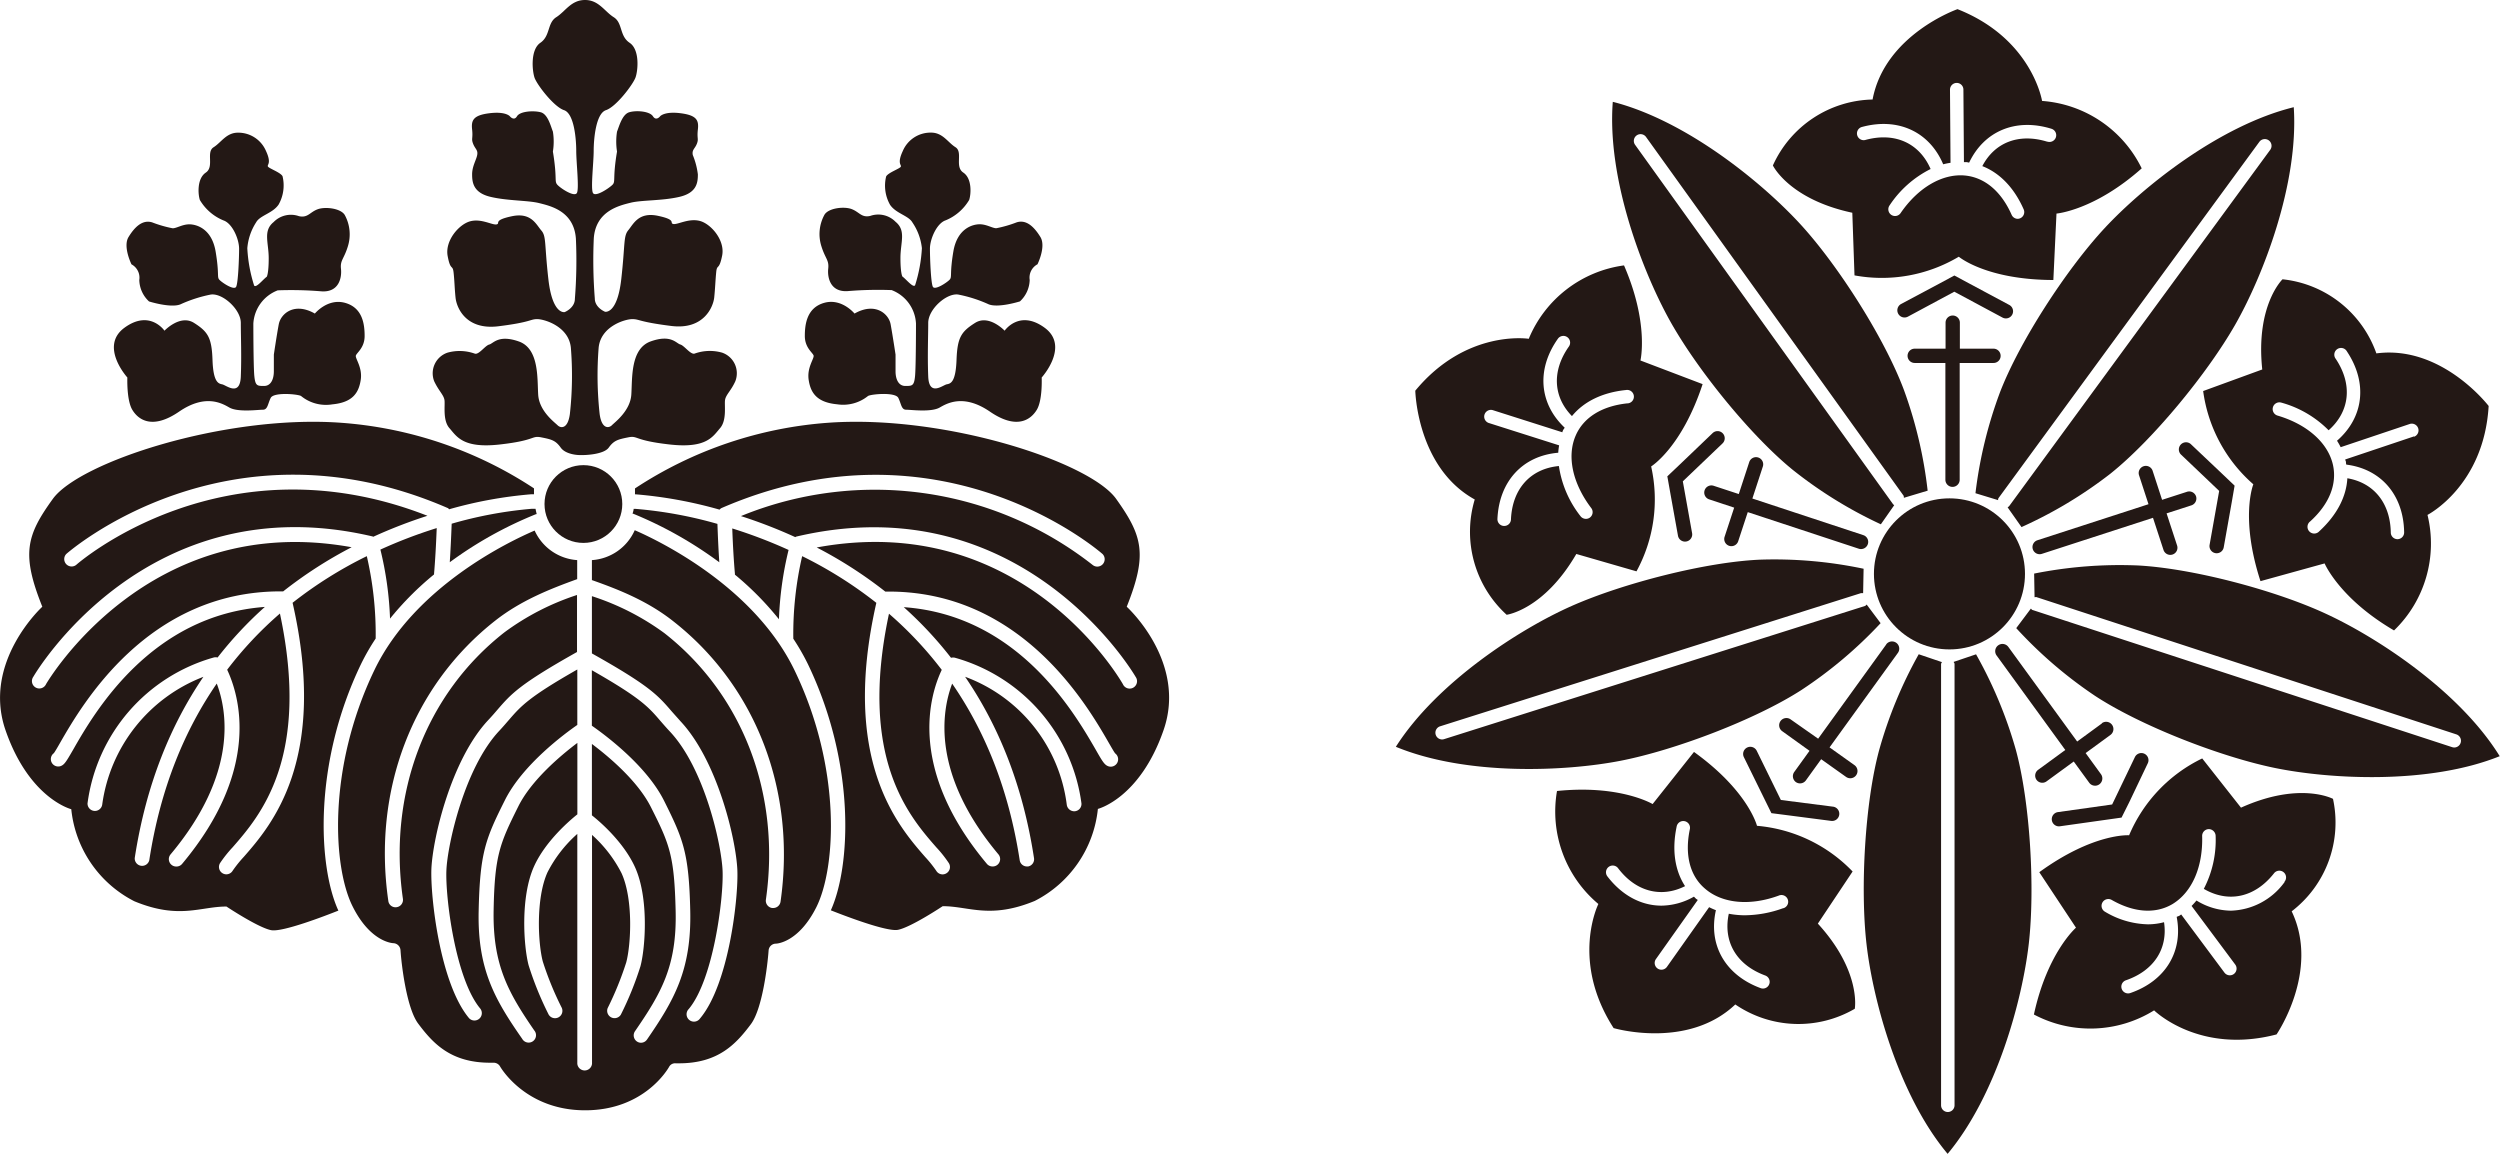
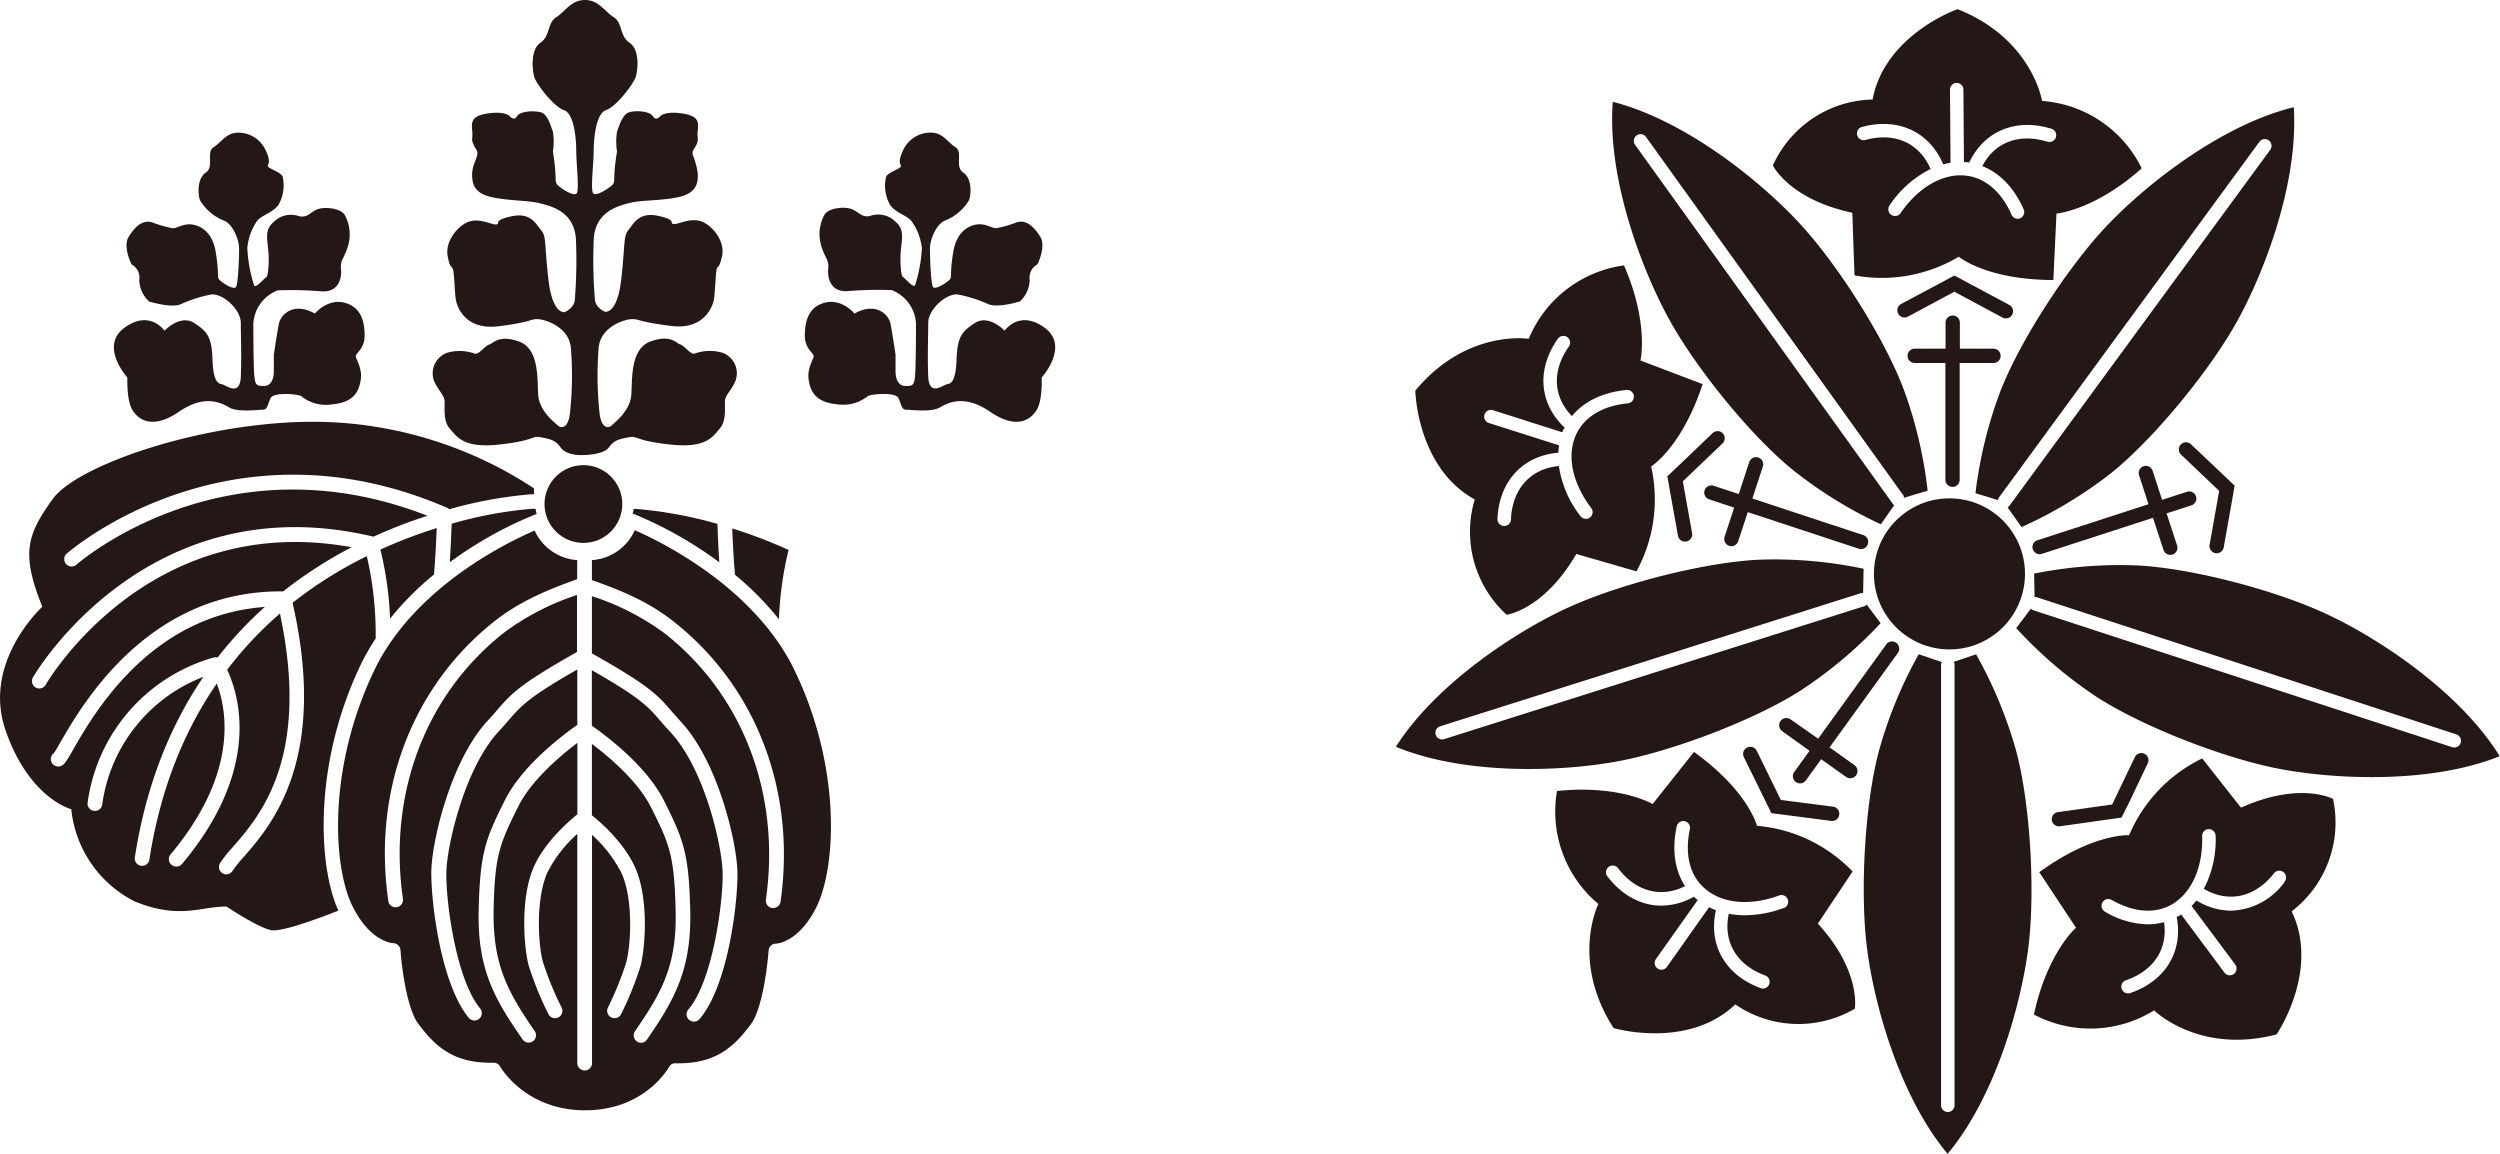
<svg xmlns="http://www.w3.org/2000/svg" width="423.04" height="195.25" viewBox="0 0 423.04 195.25">
  <defs>
    <style>.cls-1{fill:#231815;}</style>
  </defs>
  <path class="cls-1" d="M298.47,135l-3.38-6.88a1.21,1.21,0,0,1,2.18-1.07l4.08,8.32,8.83,1.13a1.21,1.21,0,0,1-.31,2.41l-7.24-.94-2.88-.37Z" />
  <path class="cls-1" d="M307.61,156.29l5.88-8.82a25.44,25.44,0,0,0-16.18-7.73s-1.47-5.89-10.66-12.5l-7,8.82s-5.51-3.31-16.18-2.21a20.4,20.4,0,0,0,7,19.12s-4.78,9.56,2.58,21c0,0,12.5,3.68,20.59-4a18.93,18.93,0,0,0,20.22.73S315,164.37,307.61,156.29Zm-5.87-2.61a19.43,19.43,0,0,1-6.53,1.2,14.81,14.81,0,0,1-2.67-.26c-1,4.69,1.27,8.65,6.17,10.45a1.14,1.14,0,0,1-.39,2.21,1.13,1.13,0,0,1-.39-.07c-6-2.21-8.9-7.33-7.57-13.19-.4-.15-.77-.32-1.15-.51l-7.14,10.1a1.14,1.14,0,0,1-.93.48,1.12,1.12,0,0,1-.66-.21,1.14,1.14,0,0,1-.27-1.59l7.08-10c-.09-.08-.21-.13-.3-.21s-.23-.24-.35-.35a11.34,11.34,0,0,1-5.49,1.52c-3.41,0-6.69-1.71-9.19-5a1.14,1.14,0,0,1,1.82-1.37c3,4,7.31,5.11,11.36,3.07-1.73-2.65-2.25-6.12-1.43-10.05a1.14,1.14,0,1,1,2.23.46c-.88,4.26,0,7.82,2.56,10,2.88,2.51,7.55,3,12.49,1.19a1.14,1.14,0,1,1,.77,2.14Z" />
  <path class="cls-1" d="M341.11,126.87a73.85,73.85,0,0,0-6.73-16.15L330.6,112c0,.12.14.21.14.35v74.68a1.14,1.14,0,1,1-2.28,0V112.38c0-.13.1-.22.14-.34l-3.92-1.33A73.56,73.56,0,0,0,318,126.87c-2.42,8.88-3.23,23.42-2.16,32.85s5.39,25.57,13.73,35.53c8.34-10,12.65-26.12,13.73-35.53S343.53,135.75,341.11,126.87Z" />
  <path class="cls-1" d="M356.16,138.75l-7.59,1.07a1.21,1.21,0,1,1-.33-2.4l9.17-1.29,3.84-8a1.21,1.21,0,1,1,2.18,1.05l-3.14,6.59L359,138.35Z" />
  <path class="cls-1" d="M394.78,135.18s-5.6-3-15.57,1.49l-6.56-8.33a25.42,25.42,0,0,0-12.37,13s-6-.43-15.2,6.25l6.21,9.39s-4.85,4.21-7.12,14.69a20.41,20.41,0,0,0,20.34-.7s7.6,7.51,20.72,4.07c0,0,7.38-10.74,2.56-20.83A18.93,18.93,0,0,0,394.78,135.18Zm-8.2,14.09a11.6,11.6,0,0,1-9.09,4.83,11.29,11.29,0,0,1-5.81-1.72,12,12,0,0,1-.83.92l7.39,9.92a1.14,1.14,0,0,1-1.83,1.36l-7.32-9.84c-.1.07-.19.15-.29.21s-.32.12-.47.2c1.12,5.81-1.85,10.82-7.85,12.89a1.17,1.17,0,0,1-.37.06,1.14,1.14,0,0,1-.37-2.22c4.75-1.64,7.12-5.35,6.45-9.83a10.56,10.56,0,0,1-2.74.36,14.7,14.7,0,0,1-7.25-2.13,1.14,1.14,0,1,1,1.13-2c3.77,2.16,7.43,2.41,10.31.69,3.28-2,5.15-6.26,5-11.5a1.14,1.14,0,0,1,1.11-1.17,1.17,1.17,0,0,1,1.17,1.11,17.9,17.9,0,0,1-2,9c4.14,2.42,8.62,1.49,11.86-2.61a1.14,1.14,0,1,1,1.79,1.41Z" />
  <path class="cls-1" d="M393.54,103.84c-8.62-4-22.69-7.7-31.89-8.16a73.82,73.82,0,0,0-17.44,1.38l.07,4c.13,0,.25-.07.38,0l71,23.21a1.14,1.14,0,0,1-.36,2.22,1.27,1.27,0,0,1-.36-.06l-71-23.21c-.12,0-.18-.16-.28-.24l-2.48,3.31a73.71,73.71,0,0,0,13.26,11.41c7.69,5.07,21.26,10.36,30.55,12.26s26,2.83,38-2C416.17,116.91,402.15,107.8,393.54,103.84Z" />
  <path class="cls-1" d="M377.63,85.08l-1.34,7.54a1.21,1.21,0,0,1-2.39-.43l1.62-9.12-6.45-6.14a1.21,1.21,0,1,1,1.68-1.75l5.28,5,2.1,2Z" />
-   <path class="cls-1" d="M421.12,68.7s-7.91-10.36-19-8.9a18.93,18.93,0,0,0-15.88-12.54s-4.58,4.39-3.43,15.26l-10,3.65a25.42,25.42,0,0,0,8.49,15.78s-2.29,5.62,1.21,16.39l10.85-3s2.5,5.93,11.75,11.34a20.41,20.41,0,0,0,5.66-19.55S420.32,82.25,421.12,68.7Zm-12.65,5.15-11.62,3.9c0,.12.08.23.11.35s0,.35.08.52c5.86.74,9.68,5.12,9.78,11.46a1.14,1.14,0,0,1-1.12,1.16h0a1.14,1.14,0,0,1-1.14-1.12c-.08-5-2.88-8.43-7.35-9.19-.17,3.16-1.8,6.26-4.78,9a1.14,1.14,0,1,1-1.52-1.69c3.23-2.92,4.59-6.32,3.86-9.59-.85-3.73-4.35-6.84-9.38-8.33a1.14,1.14,0,1,1,.65-2.19,18,18,0,0,1,8,4.68c3.59-3.18,4.1-7.73,1.21-12.08a1.14,1.14,0,1,1,1.89-1.26c3.55,5.34,2.84,11.18-1.68,15.11a11.32,11.32,0,0,1,.62,1.09l11.73-3.94a1.14,1.14,0,0,1,.72,2.16Z" />
  <path class="cls-1" d="M388.14,18.14c-12.62,3.1-25.64,13.59-32.08,20.55S341.69,57.86,338.4,66.46a73.69,73.69,0,0,0-4.12,17l3.83,1.17c0-.12,0-.25.09-.37L382.32,24a1.14,1.14,0,0,1,1.84,1.35L340,85.62a1.18,1.18,0,0,1-.28.23l2.35,3.34a73.8,73.8,0,0,0,15-9c7.21-5.74,16.45-17,21.15-25.23S389,31.11,388.14,18.14Z" />
  <path class="cls-1" d="M333.28,48,340,51.6a1.21,1.21,0,1,1-1.14,2.14l-8.16-4.38-7.85,4.22a1.21,1.21,0,1,1-1.15-2.14L328.15,48l2.56-1.38Z" />
  <path class="cls-1" d="M345.55,17.08S343.86,6.53,331.24,1.55c0,0-12.3,4.3-14.37,15.29A18.94,18.94,0,0,0,300,28s2.75,5.72,13.44,8l.37,10.6a25.44,25.44,0,0,0,17.65-3.16s4.63,3.92,16,3.94l.53-11.24s6.41-.53,14.42-7.65A20.4,20.4,0,0,0,345.55,17.08Zm.89,6.9c-4.82-1.49-8.91.12-11,4.13,2.95,1.15,5.39,3.66,7,7.32a1.14,1.14,0,0,1-.58,1.5,1.2,1.2,0,0,1-.46.1,1.14,1.14,0,0,1-1-.68c-1.77-4-4.58-6.34-7.92-6.65-3.78-.34-7.86,2-10.84,6.32a1.14,1.14,0,1,1-1.87-1.3,17.89,17.89,0,0,1,6.92-6.12c-1.91-4.4-6.08-6.3-11.1-4.9a1.14,1.14,0,0,1-.61-2.19c6.17-1.71,11.5.77,13.84,6.29a11.68,11.68,0,0,1,1.24-.25l-.09-12.37a1.14,1.14,0,0,1,1.13-1.15h0a1.13,1.13,0,0,1,1.14,1.13l.09,12.27h.36c.18,0,.34.06.52.09,2.53-5.33,7.87-7.6,13.93-5.73a1.14,1.14,0,1,1-.67,2.18Z" />
  <path class="cls-1" d="M320.26,85.21,276.71,24.54a1.14,1.14,0,1,1,1.85-1.33l43.55,60.66c.08.1,0,.24.08.36l4-1.2a74,74,0,0,0-4-17c-3.21-8.63-11-20.92-17.4-27.94s-19.29-17.64-31.88-20.86c-1,13,5,28.59,9.57,36.87s13.75,19.62,20.9,25.42a73.6,73.6,0,0,0,14.89,9.2l2.26-3.23A1.12,1.12,0,0,1,320.26,85.21Z" />
  <path class="cls-1" d="M319.22,109l-11.56,16L303,121.73a1.21,1.21,0,1,0-1.42,2l4.62,3.32-2.59,3.59a1.23,1.23,0,0,0,.28,1.7,1.22,1.22,0,0,0,1.69-.28l2.59-3.59,4.22,3a1.21,1.21,0,0,0,1.41-2l-4.21-3,11.57-16a1.21,1.21,0,0,0-2-1.41Z" />
-   <path class="cls-1" d="M355.67,122.42l-4.18,3.06-11.64-16a1.21,1.21,0,0,0-2,1.43l11.63,16-4.6,3.36a1.22,1.22,0,0,0-.26,1.7,1.21,1.21,0,0,0,1.69.25l4.6-3.36,2.61,3.58a1.21,1.21,0,1,0,2-1.43l-2.6-3.58,4.19-3.06a1.21,1.21,0,1,0-1.43-2Z" />
  <path class="cls-1" d="M371.61,84a1.22,1.22,0,0,0-1.54-.78l-4.21,1.36-1.61-4.94a1.21,1.21,0,0,0-2.3.75l1.61,4.93-18.8,6.1a1.21,1.21,0,1,0,.76,2.3l18.8-6.1,1.77,5.41a1.21,1.21,0,1,0,2.3-.75l-1.77-5.41,4.21-1.36A1.22,1.22,0,0,0,371.61,84Z" />
  <path class="cls-1" d="M338.54,60.23A1.21,1.21,0,0,0,337.33,59h-5.69V54.6a1.21,1.21,0,1,0-2.42,0V59H324a1.21,1.21,0,1,0,0,2.42h5.19l0,19.76a1.21,1.21,0,1,0,2.42,0l0-19.76h5.7A1.2,1.2,0,0,0,338.54,60.23Z" />
  <path class="cls-1" d="M314.53,92.85a1.22,1.22,0,0,0,1.54-.78,1.2,1.2,0,0,0-.78-1.52l-18.76-6.19,1.77-5.41a1.21,1.21,0,1,0-2.3-.76l-1.77,5.41L290,82.21a1.21,1.21,0,1,0-.75,2.3l4.2,1.39-1.62,4.93a1.21,1.21,0,1,0,2.3.76l1.62-4.93Z" />
  <path class="cls-1" d="M284.24,78.61l5.54-5.3a1.21,1.21,0,1,1,1.67,1.75l-6.69,6.39,1.57,8.77a1.21,1.21,0,1,1-2.39.43l-1.29-7.18-.51-2.87Z" />
  <path class="cls-1" d="M288.11,65l-10.52-4s1.49-6.25-2.78-16.09a20.41,20.41,0,0,0-16.12,12.42s-10.56-1.67-19.2,8.78c0,0,.26,13,10.06,18.41a19,19,0,0,0,5.4,19.51s6.3-.84,11.79-10.29l10.18,2.94a25.41,25.41,0,0,0,2.48-17.75S284.57,75.75,288.11,65ZM275.4,68.25c-4.32.45-7.44,2.38-8.77,5.46-1.52,3.5-.53,8.09,2.64,12.27a1.14,1.14,0,0,1-.22,1.59,1.11,1.11,0,0,1-.69.23,1.15,1.15,0,0,1-.91-.45,17.93,17.93,0,0,1-3.66-8.49c-4.78.45-7.87,3.82-8.11,9A1.14,1.14,0,0,1,254.53,89h-.05a1.14,1.14,0,0,1-1.09-1.19c.29-6.41,4.31-10.69,10.29-11.2a10.61,10.61,0,0,1,.15-1.25L252,71.6a1.14,1.14,0,1,1,.69-2.17l11.69,3.72c0-.11.07-.23.11-.34s.2-.28.28-.44c-4.31-4.06-4.82-9.86-1.15-15.05a1.14,1.14,0,1,1,1.86,1.32c-2.91,4.12-2.66,8.52.52,11.77,2-2.45,5.13-4,9.13-4.41a1.14,1.14,0,1,1,.23,2.26Z" />
  <path class="cls-1" d="M315.87,102.3c-.1.08-.16.2-.29.24l-71.2,22.53a1.17,1.17,0,0,1-.34.06,1.14,1.14,0,0,1-.34-2.23l71.2-22.53c.13,0,.24,0,.37,0l.08-4.13a73.14,73.14,0,0,0-17.42-1.54c-9.2.37-23.31,4-32,7.85s-22.75,12.86-29.73,23.82c12,4.95,28.71,4.18,38,2.37s22.92-7,30.66-12a73.6,73.6,0,0,0,13.37-11.29Z" />
  <circle class="cls-1" cx="329.88" cy="97.11" r="12.78" />
  <circle class="cls-1" cx="98.72" cy="85.29" r="6.58" />
  <path class="cls-1" d="M38.88,69c-1.16-.65-4-2.48-8.58.66s-6.94,1.32-7.92-.33-.83-5.45-.83-5.45-4.78-5.28-.49-8.42,6.77.5,6.77.5,2.65-2.81,5-1.32,3,2.48,3.13,6.27,1,4,1.65,4.13,3,2.15,3.14-1.32,0-6.77,0-9.08-3.14-5.12-5.12-4.79a23.28,23.28,0,0,0-5.12,1.66c-1.65.65-5.29-.5-5.29-.5a5.1,5.1,0,0,1-1.65-3.63,2.56,2.56,0,0,0-1.32-2.65s-1.49-3-.5-4.62,2.31-3,4-2.48a20.32,20.32,0,0,0,3.47,1c.66,0,1.65-.67,2.81-.67s3.8.67,4.46,4.62.17,4.29.66,4.79,2.47,1.81,2.81,1.16.5-4.79.5-6.44-1.15-4.29-2.64-4.79a8.29,8.29,0,0,1-4-3.46c-.33-1-.49-3.63,1-4.63s0-3.46,1.32-4.29,2.15-2.47,4.13-2.47A5.09,5.09,0,0,1,45,25.53c1,2.14.17,2.31.33,2.64s2.14,1,2.48,1.65a6.59,6.59,0,0,1-.66,4.79c-1,1.49-3.14,1.82-3.8,3A9.48,9.48,0,0,0,41.85,42,24.92,24.92,0,0,0,43,48.31c.33.49,1.48-1,2.14-1.48,0,0,.33-.49.33-3.14s-1-4.62.83-6.11a4.08,4.08,0,0,1,4.29-1c1.49.33,1.82-.66,3.14-1.16s4-.16,4.63,1a6.82,6.82,0,0,1,.5,5.28c-.66,2.15-1.32,2.32-1.16,3.8s-.33,4-3.3,3.8A61.81,61.81,0,0,0,47,49.13a6.42,6.42,0,0,0-4.13,5.62s0,7.26.17,8.91.5,1.65,1.65,1.65,1.65-1.15,1.65-2.48V60s.49-3.31.83-5.12,2.64-3.8,6.11-1.82c0,0,2.15-2.64,5.12-1.81s3.3,3.63,3.3,5.61-1.32,2.81-1.48,3.3,1.15,2,.82,4.13-1.32,3.8-4.78,4.13A6.66,6.66,0,0,1,50.93,67c-.66-.33-4.62-.66-5.12.33s-.5,2-1.32,2S40.37,69.78,38.88,69Z" />
  <path class="cls-1" d="M99.93,25.06" />
  <path class="cls-1" d="M99,0c2.33,0,3.3,1.94,4.85,2.91s.94,3.16,2.69,4.33,1.42,4.7,1,5.87-3.26,4.95-5,5.53-2.08,5-2.08,6.91-.52,6.31-.13,7.09,2.71-.78,3.3-1.36,0-1,.78-5.63a10.86,10.86,0,0,1,0-3.38c.35-.86.87-2.93,2.08-3.28s3.45-.17,4,.69,1.21,0,1.21,0,.7-.87,3.46-.52,3.11,1.21,2.93,2.76.17,1.55-.17,2.41-.86,1-.69,1.9a12.66,12.66,0,0,1,.86,3.28c0,1.38-.17,3.11-3.11,3.8s-6.38.52-8.29,1-5.87,1.39-6.21,6a82.67,82.67,0,0,0,.17,10.19c0,1.56,1.72,2.25,1.72,2.25s2.08.52,2.76-5.52.34-7.25,1.2-8.29,1.73-3.11,5-2.42,1.89,1.21,2.59,1.38,2.58-1,4.48-.52,4.32,3.28,3.8,5.87-.86,1.38-1,2.76-.18,2.76-.34,4.32-1.73,5.52-7.26,4.83S108.23,54,107,54s-5.35,1.21-5.7,4.84a60.05,60.05,0,0,0,.17,11.22c.35,2.58,1.56,2.42,2.08,1.89s3.1-2.42,3.28-5.18-.17-7.77,3.28-9,4.32.34,5,.52,1.73,1.73,2.41,1.55a7.63,7.63,0,0,1,4.66-.17,3.69,3.69,0,0,1,2.25,4.84c-.69,1.55-1.56,2.24-1.73,3.11s.35,3.45-.86,4.84-2.25,3.45-8.47,2.76-5.35-1.56-7.08-1.21-2.41.52-3.28,1.73S98.85,77,98.85,77h-.92s-2.19-.05-3.05-1.26-1.55-1.39-3.28-1.73-.87.52-7.08,1.21-7.25-1.39-8.46-2.76-.69-4-.86-4.84-1-1.55-1.73-3.11a3.69,3.69,0,0,1,2.24-4.83,7.63,7.63,0,0,1,4.66.17c.69.18,1.73-1.38,2.42-1.55s1.55-1.73,5-.52,3.11,6.21,3.28,9,2.76,4.66,3.28,5.18,1.73.69,2.08-1.89a58.86,58.86,0,0,0,.17-11.22C96.26,55.23,92.11,54,90.9,54s-1,.52-6.56,1.21S77.26,52,77.09,50.4s-.18-2.94-.34-4.32-.52-.17-1-2.76,1.9-5.35,3.8-5.87,3.79.69,4.49.52-.7-.69,2.58-1.38S90.73,38,91.6,39s.51,2.25,1.2,8.29,2.76,5.52,2.76,5.52,1.72-.69,1.72-2.25a82.44,82.44,0,0,0,.17-10.19c-.34-4.66-4.31-5.52-6.21-6S85.9,34,83,33.31s-3.11-2.42-3.11-3.8.7-2.42.86-3.28-.34-1-.69-1.9,0-.86-.17-2.41.17-2.42,2.94-2.76,3.45.52,3.45.52.69.86,1.2,0,2.76-1,4-.69,1.73,2.42,2.08,3.28a10.71,10.71,0,0,1,0,3.38c.77,4.67.19,5,.77,5.63s2.91,2.14,3.3,1.36-.12-5.15-.12-7.09-.33-6.33-2.07-6.91-4.62-4.36-5-5.53-.71-4.7,1-5.87,1.14-3.35,2.69-4.33S96.63,0,99,0" />
  <path class="cls-1" d="M92.54,34.18" />
  <path class="cls-1" d="M158.94,69c1.16-.65,4-2.48,8.58.66s6.94,1.32,7.93-.33.82-5.45.82-5.45,4.79-5.28.5-8.42-6.77.5-6.77.5-2.64-2.81-5-1.32-3,2.48-3.14,6.27-1,4-1.65,4.12-3,2.15-3.14-1.32,0-6.77,0-9.08,3.14-5.12,5.12-4.78a23.12,23.12,0,0,1,5.12,1.65c1.65.65,5.28-.5,5.28-.5a5.12,5.12,0,0,0,1.65-3.63,2.56,2.56,0,0,1,1.32-2.65s1.49-3,.49-4.62-2.31-3-4-2.48a20.26,20.26,0,0,1-3.46,1c-.66,0-1.65-.67-2.81-.67s-3.8.67-4.46,4.62-.16,4.29-.66,4.79-2.48,1.81-2.81,1.16-.49-4.79-.49-6.44,1.16-4.29,2.64-4.79a8.27,8.27,0,0,0,4-3.46c.33-1,.5-3.63-1-4.63s0-3.46-1.32-4.29-2.14-2.47-4.13-2.47a5.1,5.1,0,0,0-4.79,3.13c-1,2.14-.17,2.31-.33,2.64s-2.14,1-2.48,1.65a6.58,6.58,0,0,0,.66,4.79c1,1.49,3.13,1.82,3.79,3A9.51,9.51,0,0,1,156,42a25.25,25.25,0,0,1-1.15,6.27c-.33.49-1.49-1-2.15-1.48,0,0-.33-.49-.33-3.14s1-4.62-.82-6.11a4.09,4.09,0,0,0-4.3-1c-1.49.33-1.82-.66-3.14-1.16s-4-.16-4.62,1a6.8,6.8,0,0,0-.5,5.28c.67,2.15,1.32,2.32,1.16,3.8s.33,4,3.3,3.8a62,62,0,0,1,7.43-.17A6.41,6.41,0,0,1,155,54.75s0,7.26-.16,8.91-.5,1.65-1.65,1.65-1.65-1.15-1.65-2.48V60s-.5-3.31-.83-5.12-2.65-3.8-6.11-1.82c0,0-2.15-2.64-5.11-1.82s-3.3,3.63-3.3,5.61,1.32,2.81,1.48,3.3-1.15,2-.83,4.13,1.32,3.8,4.79,4.13A6.7,6.7,0,0,0,146.89,67c.65-.33,4.62-.67,5.12.33s.5,2,1.32,2S157.45,69.78,158.94,69Z" />
  <path class="cls-1" d="M100.16,94.78v3.38c4.66,1.64,9.5,3.58,13.81,7,14,11,20.78,28.7,18.11,47.42a1.25,1.25,0,0,1-1.24,1.07h-.18a1.25,1.25,0,0,1-1.06-1.41c2.55-17.82-3.87-34.68-17.17-45.1a43,43,0,0,0-12.27-6.26v9.69c9.71,5.44,11.14,7.07,13.42,9.71.47.54,1,1.12,1.6,1.8,6.2,6.64,9.35,19.84,9.59,25.1.21,4.61-1.41,19.34-6.32,25.17a1.25,1.25,0,1,1-1.91-1.6c4.19-5,5.94-18.88,5.73-23.45-.19-4.32-3-17.22-8.92-23.52-.66-.7-1.18-1.31-1.67-1.87-2-2.34-3.39-3.86-11.53-8.5v9.39c2.2,1.53,9.23,6.72,12.22,12.7,3.26,6.53,4.21,8.84,4.43,18.6.23,10.06-2.75,15.17-7.32,21.81a1.23,1.23,0,0,1-1,.54,1.21,1.21,0,0,1-.71-.22,1.25,1.25,0,0,1-.32-1.73c4.42-6.43,7.1-11,6.88-20.34s-1-11.27-4.17-17.55c-2.23-4.46-7.18-8.61-10-10.72v12.08c1.29,1,5.37,4.52,7.29,8.76,2.37,5.22,1.76,13.62.93,16.76a54.65,54.65,0,0,1-3.32,8.2,1.25,1.25,0,0,1-2.23-1.11,54.44,54.44,0,0,0,3.14-7.73c.8-3,1.22-10.65-.79-15.08a22.19,22.19,0,0,0-5-6.49V180a1.25,1.25,0,0,1-2.49,0V141.11a22.11,22.11,0,0,0-5.05,6.51c-2,4.45-1.59,12.07-.79,15.08A53.15,53.15,0,0,0,95,170.42a1.25,1.25,0,1,1-2.23,1.12,54.51,54.51,0,0,1-3.32-8.2c-.83-3.13-1.44-11.53.93-16.76,1.94-4.27,6.06-7.78,7.32-8.78V125.71c-2.81,2.12-7.78,6.29-10,10.76-3.13,6.28-4,8.3-4.17,17.55s2.46,13.92,6.88,20.35a1.25,1.25,0,1,1-2.05,1.41C83.73,169.13,80.75,164,81,154c.22-9.75,1.17-12.07,4.44-18.6,3-6,10.07-11.22,12.25-12.73v-9.38c-8.17,4.65-9.53,6.17-11.56,8.52-.49.56-1,1.17-1.67,1.88-5.88,6.3-8.72,19.2-8.92,23.52-.21,4.58,1.53,18.46,5.73,23.46a1.25,1.25,0,0,1-1.91,1.61C74.43,166.37,72.81,151.65,73,147c.24-5.26,3.38-18.46,9.58-25.11.64-.68,1.15-1.27,1.61-1.81,2.31-2.67,3.74-4.3,13.45-9.75v-9.65A43.13,43.13,0,0,0,85.36,107c-13.31,10.42-19.73,27.28-17.18,45.1a1.25,1.25,0,0,1-1.06,1.41,1.22,1.22,0,0,1-1.41-1.06C63,133.72,69.81,116,83.83,105c4.3-3.37,9.16-5.31,13.84-7V94.78a8.54,8.54,0,0,1-7.2-5c-4.36,1.87-20.34,9.51-27.12,23.62-8,16.65-7,33.41-3.67,40,3,6,6.71,6.19,6.86,6.2a1.27,1.27,0,0,1,1.23,1.16c.17,2.59,1.05,9.88,3,12.46,2.51,3.35,5.51,6.61,12.16,6.61h.61a1.25,1.25,0,0,1,1.08.63c.17.3,4.39,7.42,14.39,7.42s14-7,14.19-7.31a1.14,1.14,0,0,1,1.13-.64h.57c6.65,0,9.65-3.27,12.16-6.62,1.94-2.58,2.81-9.87,3-12.46a1.24,1.24,0,0,1,1.24-1.17c.14,0,3.84-.18,6.85-6.19,3.29-6.6,4.33-23.37-3.67-40-6.79-14.12-22.7-21.87-27.07-23.77A8.54,8.54,0,0,1,100.16,94.78Z" />
  <path class="cls-1" d="M131.81,104.79a57.93,57.93,0,0,1,1.63-11.73,82.55,82.55,0,0,0-9.53-3.64c.11,3,.26,5.49.45,7.67a1.15,1.15,0,0,1,0,.15A51.67,51.67,0,0,1,131.81,104.79Z" />
  <path class="cls-1" d="M73.44,97.21c.19-2.21.34-4.77.46-7.85A81.31,81.31,0,0,0,64.37,93,57.78,57.78,0,0,1,66,104.68,51.36,51.36,0,0,1,73.44,97.21Z" />
  <path class="cls-1" d="M61.1,112.35a37.78,37.78,0,0,1,2.47-4.3,58.46,58.46,0,0,0-1.5-13.94A70.46,70.46,0,0,0,49.51,102c6.05,26.54-3.58,37.65-8.26,43a20.49,20.49,0,0,0-1.88,2.34,1.25,1.25,0,0,1-1.07.61,1.23,1.23,0,0,1-.64-.18,1.25,1.25,0,0,1-.43-1.71,21.14,21.14,0,0,1,2.14-2.69c4.66-5.34,13.19-15.18,8-39.55a62.88,62.88,0,0,0-8.93,9.51c2,4.26,5.89,16.71-7.62,32.85a1.24,1.24,0,0,1-1,.45,1.22,1.22,0,0,1-.8-.29,1.25,1.25,0,0,1-.16-1.76c11.45-13.67,9.58-24.28,7.82-28.91-5.35,7.76-9.52,17.55-11.42,29.9a1.25,1.25,0,0,1-2.46-.38c1.94-12.63,6.18-22.67,11.62-30.66A27.08,27.08,0,0,0,17.3,136.13a1.25,1.25,0,0,1-2.49-.18,29.68,29.68,0,0,1,21.35-24.69,1.27,1.27,0,0,1,.66,0,65,65,0,0,1,8-8.56C25.53,104.12,16,120.5,12.36,126.89c-1.16,2-1.47,2.54-2.14,2.76a1.25,1.25,0,0,1-1.11-2.2c.2-.26.66-1.05,1.09-1.81,3.66-6.35,14.73-25.57,37.26-25.57h.46A72.9,72.9,0,0,1,59.5,92.6C25,86.33,8,115.44,7.8,115.75a1.25,1.25,0,1,1-2.16-1.23c.19-.33,19.14-32.75,57.43-23.74l.09.05a84,84,0,0,1,9.17-3.55c-34.52-13.51-59.2,8.09-59.45,8.32a1.25,1.25,0,0,1-1.66-1.86c.27-.24,27.27-23.93,64.52-7.78.11,0,.17.15.25.22a72.59,72.59,0,0,1,13.87-2.54h.5c0-.6,0-1,0-1A68.33,68.33,0,0,0,57.44,71.52c-19.58-1.33-44,6.68-48.5,12.9S3.6,93.77,7.16,102.67c0,0-10.23,9.34-6.22,20.91s11.12,13.35,11.12,13.35a19.72,19.72,0,0,0,10.68,15.58c7.56,3.12,11.13.89,15.58.89,0,0,5.34,3.56,7.56,4,1.89.38,9.2-2.44,11.38-3.31C53.89,146.78,52.89,129.41,61.1,112.35Z" />
-   <path class="cls-1" d="M190.66,102.67c3.56-8.9,2.67-12-1.79-18.25S160,70.19,140.38,71.52a68.33,68.33,0,0,0-32.93,11.13s0,.37,0,1h.15a73.84,73.84,0,0,1,14.16,2.59,1.19,1.19,0,0,1,.31-.26c37.23-16.15,64.24,7.54,64.51,7.78a1.25,1.25,0,0,1-1.66,1.86,59.75,59.75,0,0,0-59.54-8.29,84.4,84.4,0,0,1,9.19,3.56,1.54,1.54,0,0,1,.17-.09c38.3-9,57.25,23.42,57.43,23.74a1.25,1.25,0,1,1-2.16,1.23c-.71-1.24-17.34-29.5-51.81-23.13a73.1,73.1,0,0,1,11.61,7.47c22.85-.34,34.11,19.15,37.8,25.56.44.76.89,1.55,1.09,1.81a1.25,1.25,0,0,1-1.11,2.2c-.67-.22-1-.76-2.14-2.76-3.69-6.4-13.2-22.81-32.52-24.18a65.2,65.2,0,0,1,8,8.57,1.26,1.26,0,0,1,.7,0A29.68,29.68,0,0,1,183,135.95a1.24,1.24,0,0,1-1.15,1.33,1.28,1.28,0,0,1-1.34-1.14,26.64,26.64,0,0,0-17.2-21.62c5.47,8,9.72,18,11.66,30.68a1.24,1.24,0,0,1-1,1.42h-.19a1.24,1.24,0,0,1-1.23-1.06c-1.9-12.34-6.07-22.12-11.43-29.88-1.75,4.64-3.6,15.24,7.83,28.89a1.25,1.25,0,0,1-.16,1.76,1.23,1.23,0,0,1-.8.29,1.24,1.24,0,0,1-1-.45c-13.48-16.1-9.66-28.54-7.63-32.82a63.11,63.11,0,0,0-8.93-9.5c-5.18,24.34,3.33,34.18,8,39.52a20.46,20.46,0,0,1,2.14,2.7,1.24,1.24,0,0,1-.43,1.71,1.22,1.22,0,0,1-.64.18,1.24,1.24,0,0,1-1.07-.61,20.29,20.29,0,0,0-1.88-2.34c-4.67-5.35-14.29-16.45-8.26-43a70.6,70.6,0,0,0-12.55-7.9,58.37,58.37,0,0,0-1.5,13.86s0,.07,0,.11a38,38,0,0,1,2.47,4.3c8.17,17,7.22,34.29,3.88,41.66,2.19.87,9.48,3.68,11.37,3.3,2.23-.45,7.56-4,7.56-4,4.45,0,8,2.23,15.58-.89a19.73,19.73,0,0,0,10.68-15.57s7.11-1.78,11.12-13.35S190.66,102.67,190.66,102.67Z" />
  <path class="cls-1" d="M107.56,86.11h-.34c0,.26-.11.54-.18.82l.11,0a67.22,67.22,0,0,1,14.57,8.22c-.13-1.89-.23-4-.32-6.5A71.76,71.76,0,0,0,107.56,86.11Z" />
  <path class="cls-1" d="M76.43,88.62c-.09,2.46-.2,4.62-.32,6.52A66.55,66.55,0,0,1,90.71,87s.07,0,.11,0c-.08-.31-.14-.61-.2-.9h-.7A70.1,70.1,0,0,0,76.43,88.62Z" />
</svg>